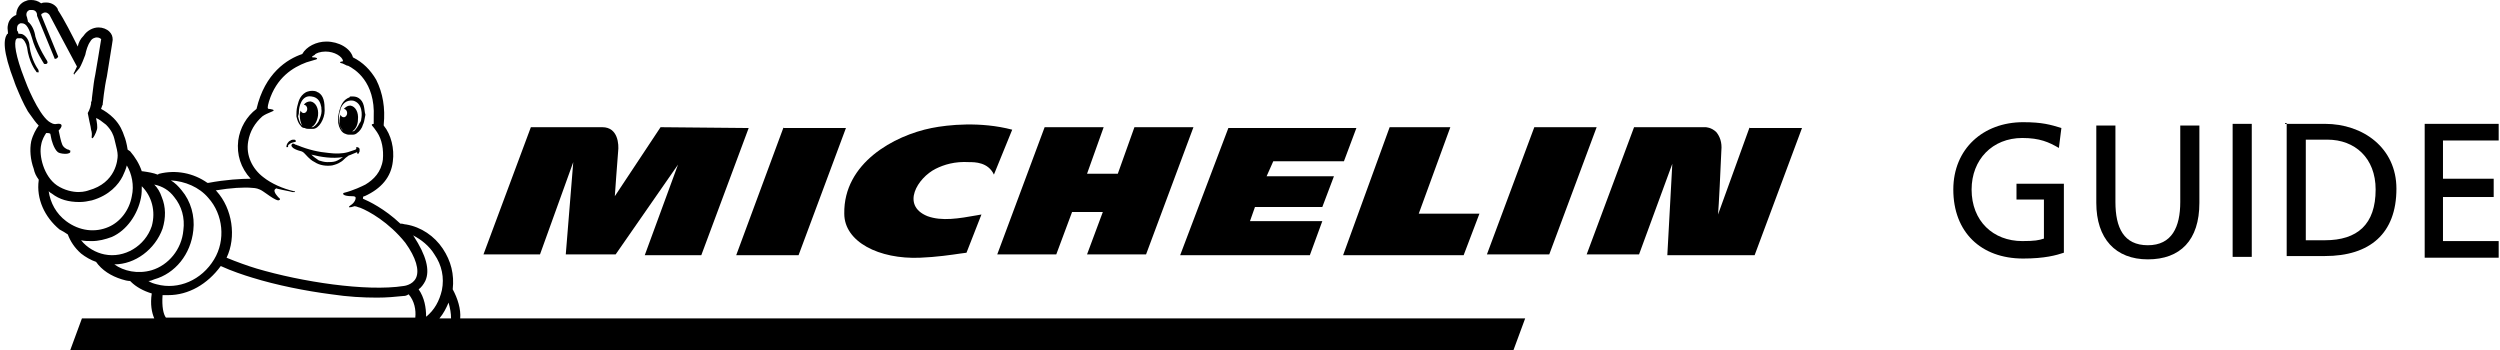
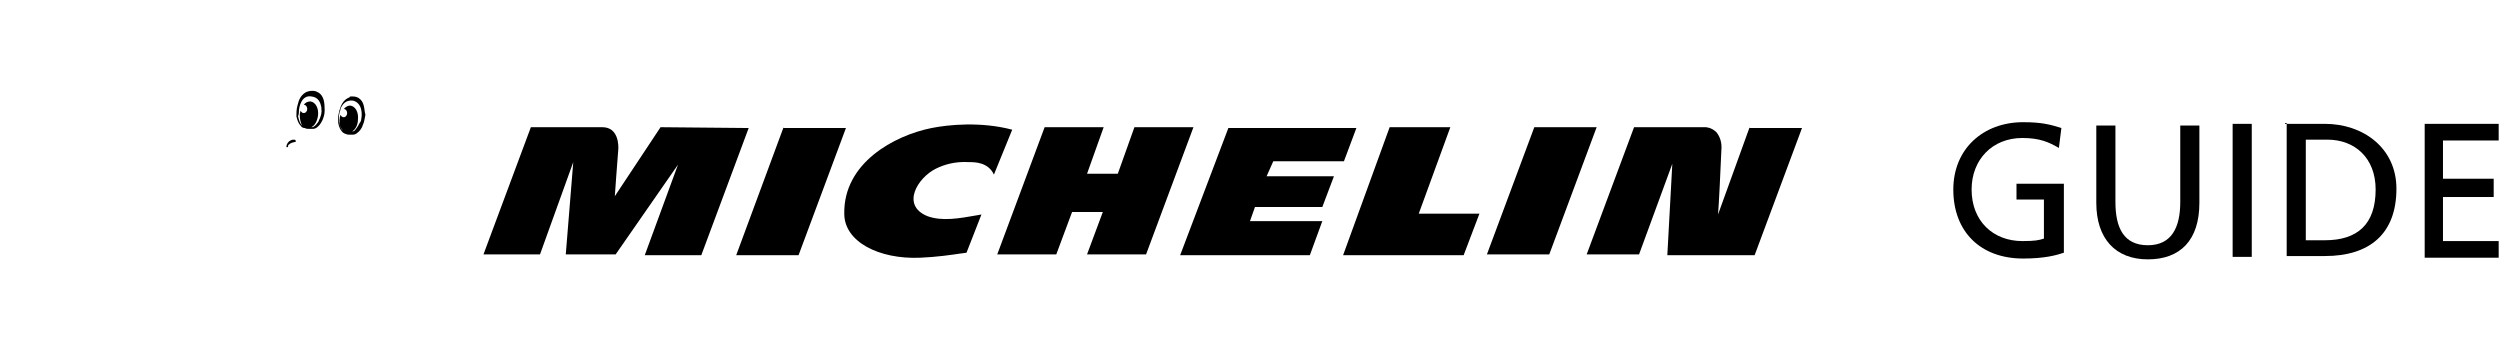
<svg xmlns="http://www.w3.org/2000/svg" width="200" height="28" viewBox="0 0 200 28" fill="none">
  <path fill-rule="evenodd" clip-rule="evenodd" d="M24.046 10.043C24.112 10.176 24.245 10.242 24.378 10.242C24.511 10.309 24.578 10.309 24.711 10.309H25.043C25.509 10.309 25.974 9.511 25.974 8.846C25.974 8.181 25.908 7.648 25.442 7.382C25.376 7.382 25.309 7.316 25.309 7.316C25.11 7.249 24.844 7.249 24.644 7.316C24.378 7.382 24.179 7.582 24.046 7.781C23.913 7.981 23.846 8.247 23.78 8.513C23.713 8.779 23.713 9.045 23.713 9.311C23.78 9.577 23.846 9.843 24.046 10.043ZM23.913 8.912C23.913 8.58 24.112 7.582 24.91 7.715C25.509 7.781 25.642 8.247 25.708 8.58V8.646C25.765 8.987 25.677 9.231 25.608 9.419C25.602 9.437 25.595 9.454 25.589 9.47C25.584 9.484 25.58 9.497 25.575 9.511C25.542 9.544 25.526 9.594 25.509 9.644C25.492 9.694 25.476 9.743 25.442 9.777C25.309 9.976 25.11 10.176 24.977 10.176H24.91C25.176 10.043 25.376 9.71 25.442 9.245C25.509 8.646 25.243 8.181 24.844 8.114C24.644 8.114 24.445 8.181 24.312 8.38C24.445 8.38 24.578 8.513 24.578 8.713C24.578 8.912 24.445 9.045 24.312 9.045C24.179 9.045 24.112 8.979 24.046 8.846C24.046 8.873 24.034 8.912 24.021 8.958C24.002 9.022 23.979 9.1 23.979 9.178C23.979 9.511 24.046 9.843 24.179 10.043L24.112 9.976C23.979 9.843 23.913 9.577 23.846 9.311C23.913 9.112 23.913 9.045 23.913 8.912Z" fill="black" />
-   <path fill-rule="evenodd" clip-rule="evenodd" d="M28.568 11.772C28.502 11.772 28.435 11.838 28.502 11.838V11.905L28.435 11.972L27.837 12.171C27.371 12.304 26.839 12.304 26.307 12.238C25.509 12.171 24.644 11.972 23.846 11.639C23.813 11.639 23.78 11.622 23.746 11.606C23.713 11.589 23.68 11.572 23.647 11.572C23.613 11.572 23.597 11.556 23.58 11.539C23.564 11.523 23.547 11.506 23.514 11.506C23.381 11.439 23.314 11.572 23.314 11.639C23.314 11.706 23.381 11.772 23.447 11.838C23.647 11.972 23.846 12.038 24.112 12.104C24.263 12.155 24.376 12.281 24.48 12.398C24.513 12.435 24.546 12.471 24.578 12.504C24.777 12.703 24.91 12.836 25.176 12.969C25.575 13.235 26.108 13.302 26.573 13.235C26.839 13.169 27.039 13.102 27.238 12.969C27.371 12.903 27.504 12.77 27.637 12.637C27.67 12.603 27.72 12.57 27.77 12.537C27.82 12.504 27.87 12.47 27.903 12.437C27.939 12.437 28.073 12.379 28.219 12.314C28.343 12.26 28.477 12.201 28.568 12.171C28.568 12.238 28.568 12.304 28.635 12.304C28.682 12.304 28.696 12.271 28.723 12.204C28.735 12.177 28.748 12.143 28.768 12.104V11.905C28.768 11.905 28.701 11.772 28.568 11.772ZM26.839 12.903C26.64 12.969 26.373 12.969 26.174 12.969C25.974 12.969 25.708 12.903 25.509 12.836C25.309 12.703 25.11 12.57 24.91 12.37C25.708 12.57 26.573 12.703 27.438 12.57C27.238 12.703 27.039 12.836 26.839 12.903Z" fill="black" />
  <path d="M23.647 11.24C23.647 11.173 23.514 11.173 23.514 11.173C23.447 11.173 23.314 11.173 23.248 11.24C23.048 11.306 22.915 11.572 22.915 11.706V11.772H22.982C23.015 11.772 23.032 11.772 23.04 11.764C23.048 11.755 23.048 11.739 23.048 11.706C23.048 11.639 23.048 11.572 23.115 11.572C23.181 11.506 23.248 11.439 23.514 11.373C23.647 11.373 23.713 11.306 23.647 11.24Z" fill="black" />
  <path fill-rule="evenodd" clip-rule="evenodd" d="M29.1 8.447C29.034 8.181 28.901 7.981 28.701 7.848C28.502 7.715 28.302 7.715 28.103 7.715C28.036 7.715 27.97 7.715 27.97 7.781C27.438 7.981 27.238 8.447 27.105 9.045C26.906 9.777 27.172 10.575 27.637 10.708C27.77 10.774 27.903 10.774 27.903 10.774H28.236C28.369 10.774 28.502 10.708 28.568 10.641C28.768 10.508 28.967 10.242 29.034 9.976C29.122 9.799 29.152 9.622 29.182 9.444C29.196 9.355 29.211 9.267 29.233 9.178C29.198 9.072 29.181 8.947 29.164 8.814C29.148 8.696 29.132 8.571 29.1 8.447ZM28.901 9.511C28.901 9.644 28.834 9.777 28.768 9.843C28.635 10.109 28.502 10.309 28.369 10.442C28.302 10.508 28.236 10.508 28.169 10.508C28.435 10.375 28.635 9.976 28.635 9.577C28.701 8.979 28.435 8.513 28.036 8.447C27.837 8.447 27.704 8.513 27.504 8.713C27.637 8.713 27.77 8.846 27.77 9.045C27.77 9.245 27.637 9.378 27.504 9.378C27.371 9.378 27.305 9.311 27.238 9.178C27.238 9.206 27.227 9.245 27.213 9.29C27.194 9.355 27.172 9.433 27.172 9.511C27.105 9.91 27.238 10.242 27.438 10.442C27.305 10.375 27.238 10.176 27.172 9.976C27.172 9.949 27.16 9.91 27.147 9.864C27.128 9.8 27.105 9.722 27.105 9.644C27.105 9.378 27.105 9.112 27.238 8.779V8.713C27.371 8.38 27.637 7.981 28.236 8.047C29.034 8.247 28.967 9.245 28.901 9.511Z" fill="black" />
-   <path fill-rule="evenodd" clip-rule="evenodd" d="M35.419 19.886C36.084 20.884 36.35 21.948 36.217 23.145C36.616 23.877 36.882 24.741 36.816 25.473L122.013 25.473L121.081 28H5.623L6.554 25.473L12.341 25.473C12.141 25.007 12.008 24.342 12.141 23.477C11.476 23.278 10.877 22.945 10.478 22.546L10.412 22.48C10.212 22.48 9.946 22.413 9.747 22.347C8.882 22.081 8.15 21.615 7.685 20.95C7.286 20.817 6.82 20.551 6.488 20.285C5.956 19.82 5.623 19.287 5.424 18.755C5.224 18.622 5.025 18.489 4.759 18.356C3.561 17.359 2.896 15.896 3.096 14.432V14.366C2.896 14.1 2.763 13.834 2.697 13.501C2.431 12.77 2.364 11.972 2.497 11.306C2.63 10.774 2.896 10.309 3.096 10.043C2.875 9.822 2.655 9.511 2.397 9.145L2.396 9.144C2.343 9.069 2.288 8.992 2.231 8.912C1.845 8.25 1.551 7.543 1.348 7.055C1.306 6.955 1.268 6.863 1.234 6.784C1.234 6.751 1.217 6.717 1.2 6.684C1.184 6.651 1.167 6.618 1.167 6.584C0.169 3.991 0.302 3.126 0.568 2.727C0.635 2.727 0.635 2.66 0.635 2.66V2.594C0.635 2.555 0.629 2.511 0.623 2.461C0.608 2.339 0.588 2.184 0.635 1.995C0.702 1.596 0.968 1.33 1.3 1.197C1.3 0.665 1.633 0.2 2.098 0.067C2.231 0 2.364 0 2.497 0C2.763 0 3.029 0.067 3.295 0.266C3.428 0.2 3.561 0.2 3.694 0.2C4.16 0.2 4.492 0.466 4.626 0.732V0.798C5.158 1.596 5.756 2.793 6.222 3.724C6.288 3.392 6.421 3.126 6.687 2.86C6.953 2.461 7.419 2.195 7.884 2.195C8.217 2.195 8.55 2.328 8.749 2.527C8.949 2.727 9.015 2.926 9.015 3.192C9.015 3.192 9.015 3.259 8.55 6.119C8.35 6.983 8.217 8.314 8.217 8.314V8.38C8.18 8.417 8.163 8.476 8.144 8.543C8.129 8.596 8.113 8.654 8.084 8.713C8.35 8.846 8.749 9.112 9.082 9.444C9.614 9.976 9.813 10.508 9.946 10.907C10.013 11.04 10.146 11.506 10.212 11.972L10.412 12.104C10.811 12.57 11.143 13.102 11.343 13.701H11.409C11.875 13.767 12.274 13.834 12.607 13.967C12.64 13.967 12.656 13.95 12.673 13.934C12.69 13.917 12.706 13.9 12.739 13.9C14.07 13.568 15.466 13.834 16.597 14.632H16.663C18.06 14.366 19.324 14.299 20.055 14.299C19.257 13.435 18.925 12.371 19.058 11.24C19.191 10.242 19.723 9.311 20.521 8.713C21.186 5.853 22.982 4.722 24.179 4.323C24.512 3.724 25.31 3.325 26.108 3.325C27.105 3.325 28.036 3.857 28.236 4.589C29.034 4.988 29.633 5.587 30.098 6.385C30.63 7.449 30.83 8.646 30.697 9.976V10.043C31.295 10.774 31.561 11.905 31.428 12.903C31.295 14.166 30.497 15.097 29.167 15.696H29.101C29.034 15.762 29.034 15.829 29.034 15.896C29.5 16.095 30.763 16.694 32.027 17.891H32.093C32.16 17.891 32.227 17.907 32.293 17.924C32.359 17.941 32.426 17.957 32.492 17.957C33.69 18.157 34.754 18.888 35.419 19.886ZM35.153 25.473H36.084C36.084 25.074 36.017 24.675 35.885 24.209C35.685 24.675 35.485 25.074 35.153 25.473ZM20.188 15.031C20.188 15.031 20.521 15.031 20.787 15.164C20.922 15.218 21.124 15.361 21.343 15.515C21.66 15.739 22.014 15.989 22.25 16.029C22.317 16.029 22.516 15.962 22.317 15.829C22.25 15.762 21.851 15.363 21.984 15.164C22.05 15.097 22.117 15.031 22.183 15.097C22.449 15.164 22.699 15.214 22.907 15.255C23.114 15.297 23.281 15.33 23.381 15.363H23.58C23.647 15.297 23.58 15.297 23.514 15.297C22.649 15.097 21.718 14.698 21.053 14.166C20.188 13.501 19.656 12.437 19.856 11.306C19.989 10.508 20.388 9.843 20.986 9.311C21.182 9.164 21.45 9.053 21.631 8.979C21.696 8.952 21.749 8.93 21.785 8.912C22.117 8.779 21.585 8.713 21.518 8.713C21.385 8.713 21.385 8.58 21.518 8.114C22.117 6.185 23.447 5.387 24.511 4.988C24.611 4.955 24.727 4.922 24.843 4.889C24.96 4.855 25.077 4.822 25.176 4.789C25.509 4.722 25.376 4.589 25.043 4.589C25.043 4.589 24.91 4.589 24.977 4.523C24.977 4.523 25.043 4.456 25.176 4.39C25.243 4.257 25.642 4.124 26.041 4.124C26.773 4.124 27.371 4.523 27.438 4.855C27.438 4.855 27.438 4.922 27.371 4.922C27.238 4.922 27.105 4.988 27.305 5.055C27.371 5.055 27.504 5.121 27.77 5.254H27.837C28.369 5.52 30.032 6.518 29.898 9.378V9.91C29.765 9.91 29.699 9.976 29.765 10.043C29.832 10.109 30.032 10.375 30.165 10.575C30.564 11.173 30.697 11.972 30.63 12.77C30.497 13.767 29.898 14.366 29.233 14.765C28.967 14.898 28.302 15.23 27.504 15.43C27.371 15.496 27.438 15.696 28.169 15.696C28.236 15.696 28.369 15.696 28.435 15.762C28.502 15.896 28.369 16.228 28.036 16.428C27.77 16.627 27.97 16.627 28.369 16.494C28.447 16.494 28.57 16.54 28.673 16.578C28.745 16.604 28.807 16.627 28.834 16.627C29.499 16.893 31.096 17.758 32.426 19.42C33.29 20.618 33.556 21.615 33.29 22.214C33.024 22.812 32.293 22.879 32.293 22.879C29.3 23.344 24.112 22.546 20.521 21.482C19.856 21.283 18.925 20.95 18.127 20.618C18.925 18.955 18.592 16.694 17.328 15.297L17.262 15.23C18.459 15.031 19.523 14.964 20.188 15.031ZM35.352 23.211C35.552 22.214 35.352 21.216 34.754 20.352C34.355 19.686 33.69 19.154 33.025 18.822L33.091 18.888C34.089 20.418 34.421 21.615 34.022 22.48C33.889 22.746 33.69 23.012 33.49 23.145C33.956 23.81 34.089 24.608 34.089 25.34C34.754 24.808 35.153 24.076 35.352 23.211ZM16.664 15.829C17.861 17.159 18.06 19.221 17.129 20.751C16.131 22.413 14.269 23.211 12.54 22.746C12.274 22.679 12.075 22.613 11.875 22.48C12.008 22.48 12.207 22.413 12.341 22.347C14.003 21.881 15.267 20.352 15.466 18.423C15.599 17.292 15.267 16.095 14.535 15.23C14.269 14.898 14.003 14.632 13.671 14.432C14.801 14.499 15.932 14.964 16.664 15.829ZM14.669 18.423C14.802 17.425 14.536 16.494 13.937 15.762C13.538 15.23 13.006 14.898 12.341 14.765C12.607 15.031 12.806 15.363 12.939 15.762C13.272 16.561 13.272 17.425 13.006 18.29C12.407 19.953 10.811 21.15 9.148 21.15C9.88 21.682 11.011 21.948 12.141 21.615C13.471 21.216 14.536 19.953 14.669 18.423ZM11.277 15.829C11.343 15.496 11.343 15.164 11.343 14.898C12.141 15.696 12.474 16.893 12.141 18.09C11.609 19.686 9.946 20.684 8.35 20.352C7.685 20.219 6.954 19.82 6.488 19.221C6.754 19.287 7.087 19.287 7.353 19.287C7.885 19.287 8.417 19.154 8.949 18.955C10.146 18.423 11.011 17.159 11.277 15.829ZM10.545 15.696C10.744 14.831 10.545 13.9 10.146 13.235C10.079 13.501 9.946 13.834 9.813 14.1C9.481 14.765 8.749 15.63 7.352 16.029C7.335 16.029 7.295 16.038 7.236 16.051C7.068 16.089 6.748 16.162 6.355 16.162C5.49 16.162 4.759 15.962 4.16 15.496C4.027 15.43 3.96 15.363 3.894 15.297C4.027 16.228 4.493 17.093 5.291 17.691C6.355 18.489 7.618 18.622 8.683 18.157C9.614 17.758 10.345 16.827 10.545 15.696ZM1.3 3.126C1.367 3.059 1.367 3.059 1.433 3.059H1.699C1.899 3.126 2.099 3.458 2.165 3.791C2.298 4.922 2.83 5.653 2.897 5.72C2.897 5.786 2.963 5.786 3.03 5.786H3.096C3.096 5.72 3.096 5.587 3.03 5.52C3.03 5.52 2.498 4.789 2.365 3.724C2.365 3.259 2.099 2.86 1.766 2.727C1.715 2.727 1.674 2.717 1.639 2.709C1.582 2.695 1.541 2.686 1.5 2.727C1.475 2.676 1.459 2.625 1.445 2.582C1.424 2.512 1.408 2.461 1.367 2.461C1.367 2.433 1.366 2.404 1.364 2.374C1.356 2.19 1.347 1.977 1.633 1.862H1.699C1.965 1.862 2.232 1.929 2.564 3.059C2.83 4.057 3.495 5.055 3.495 5.055C3.495 5.121 3.562 5.121 3.628 5.121H3.695C3.828 5.055 3.828 4.988 3.761 4.855C3.761 4.855 3.096 3.857 2.83 2.926C2.764 2.461 2.564 1.995 2.232 1.729C2.232 1.651 2.209 1.573 2.19 1.509C2.176 1.463 2.165 1.424 2.165 1.397C2.099 1.264 2.032 0.931 2.365 0.798H2.564C2.83 0.798 2.963 0.998 2.963 1.197V1.264L4.36 4.656C4.36 4.656 4.36 4.722 4.426 4.722C4.426 4.689 4.443 4.689 4.468 4.689C4.493 4.689 4.526 4.689 4.559 4.656C4.626 4.589 4.692 4.523 4.626 4.456L3.296 1.197C3.296 1.131 3.362 1.064 3.429 1.064C3.495 0.998 3.562 0.998 3.628 0.998C3.828 0.998 3.961 1.197 3.961 1.197C3.961 1.197 5.823 4.722 6.156 5.321C6.105 5.422 6.064 5.514 6.029 5.593C5.972 5.72 5.931 5.812 5.889 5.853C5.889 5.919 5.956 6.052 5.956 5.919C6.022 5.853 6.089 5.77 6.156 5.686C6.222 5.603 6.289 5.52 6.355 5.454C6.488 5.254 6.754 4.589 6.821 4.39C6.887 4.057 7.02 3.591 7.22 3.325C7.353 3.059 7.619 2.993 7.752 2.993C7.951 2.993 8.151 3.126 8.084 3.192C8.084 3.259 7.619 5.986 7.619 5.986C7.526 6.403 7.466 6.917 7.415 7.348C7.393 7.536 7.373 7.707 7.353 7.848C7.353 7.981 7.353 8.048 7.286 8.181V8.314C7.22 8.713 7.02 9.045 7.02 9.045L7.153 9.71C7.22 9.976 7.286 10.309 7.286 10.375C7.367 10.617 7.35 10.786 7.338 10.896C7.331 10.967 7.326 11.014 7.353 11.04C7.419 11.173 7.685 10.641 7.752 10.375C7.818 10.176 7.752 9.777 7.685 9.444C7.885 9.511 8.151 9.71 8.483 9.976C8.949 10.442 9.082 10.841 9.148 11.107C9.169 11.208 9.201 11.333 9.236 11.469C9.317 11.784 9.414 12.159 9.414 12.437C9.414 12.77 9.281 14.632 7.087 15.23C7.087 15.23 6.754 15.363 6.289 15.363C5.823 15.363 5.158 15.23 4.559 14.831C3.495 14.1 3.096 12.437 3.296 11.572C3.362 11.173 3.562 10.841 3.695 10.641C3.828 10.641 3.961 10.641 4.027 10.708L4.094 11.04C4.094 11.107 4.293 11.905 4.626 12.171C4.825 12.304 5.158 12.304 5.224 12.304C5.291 12.304 5.557 12.304 5.623 12.171V12.038C5.623 12.038 5.557 12.038 5.49 11.972C5.357 11.972 5.025 11.772 4.958 11.506C4.892 11.373 4.759 10.774 4.692 10.442C5.025 10.109 5.025 9.843 4.559 9.91C4.293 9.976 4.094 9.843 3.894 9.71C3.03 9.045 2.099 6.717 1.965 6.318C1.234 4.456 1.101 3.392 1.3 3.126ZM13.471 23.61H13.005C12.939 24.542 13.072 25.14 13.271 25.406H33.224C33.291 24.808 33.157 24.076 32.692 23.544C32.492 23.677 32.359 23.677 32.293 23.677C31.628 23.744 30.963 23.81 30.165 23.81C29.034 23.81 27.837 23.744 26.507 23.544C24.445 23.278 22.117 22.812 20.188 22.214C19.523 22.014 18.526 21.682 17.661 21.283C16.597 22.746 15.067 23.61 13.471 23.61Z" fill="black" />
  <path d="M74.526 10.242C71.533 10.841 67.476 13.036 67.542 17.093C67.542 19.354 70.336 20.751 73.595 20.618C74.891 20.57 76.153 20.383 76.829 20.283C77.09 20.244 77.264 20.219 77.319 20.219L78.516 17.159C78.392 17.181 78.267 17.203 78.143 17.225C76.739 17.474 75.354 17.72 74.193 17.292C72.065 16.428 73.395 14.233 74.858 13.501C75.523 13.169 76.388 12.903 77.519 12.969C77.984 12.969 79.048 12.969 79.514 13.967L80.977 10.375C78.45 9.71 75.856 9.976 74.526 10.242Z" fill="black" />
  <path d="M90.754 10.176L89.424 13.9H86.963L88.293 10.176H83.571L79.78 20.352H84.502L85.766 16.96H88.226L86.963 20.352H91.685L95.476 10.176H90.754Z" fill="black" />
  <path d="M62.687 10.176L58.896 20.418H63.884L67.675 10.242H62.687V10.176Z" fill="black" />
  <path d="M52.844 10.176L49.186 15.696C49.186 15.696 49.386 12.836 49.452 12.104C49.519 11.572 49.452 10.176 48.188 10.176H42.469L38.678 20.352H43.2L45.861 12.969L45.262 20.352H49.252L54.241 13.169L51.58 20.418H56.103L59.894 10.242L52.844 10.176Z" fill="black" />
  <path d="M139.97 10.176L137.443 17.159C137.509 16.428 137.642 13.634 137.709 12.038C137.775 11.373 137.576 10.907 137.31 10.575C136.91 10.176 136.445 10.176 136.445 10.176H130.725L126.934 20.352H131.124L133.785 13.102L133.386 20.418H140.369L144.16 10.242H139.97V10.176Z" fill="black" />
  <path d="M122.744 10.176L118.953 20.352H123.941L127.732 10.176H122.744Z" fill="black" />
  <path d="M101.861 12.903H107.514L108.511 10.242H98.269L94.412 20.418H104.787L105.785 17.691H99.998L100.397 16.561H105.785L106.716 14.1H101.329L101.861 12.903Z" fill="black" />
  <path d="M116.027 10.176H111.172L107.447 20.418H117.091L118.355 17.093H113.5L116.027 10.176Z" fill="black" />
  <path d="M164.711 11.837C163.913 11.372 163.181 11.039 161.785 11.039C159.39 11.039 157.728 12.768 157.728 15.163C157.728 17.69 159.457 19.286 161.785 19.286C162.782 19.286 163.115 19.22 163.514 19.087V15.961H161.319V14.697H165.11V20.217C164.512 20.417 163.58 20.683 161.851 20.683C158.459 20.683 156.265 18.555 156.265 15.163C156.265 11.904 158.659 9.775 161.851 9.775C163.381 9.775 164.046 9.975 164.911 10.241L164.711 11.837Z" fill="black" />
  <path d="M175.951 16.227C175.951 19.22 174.421 20.749 171.828 20.749C169.234 20.749 167.704 19.087 167.704 16.227V10.041H169.234V16.16C169.234 18.222 169.899 19.619 171.828 19.619C173.756 19.619 174.421 18.155 174.421 16.16V10.041H175.951V16.227Z" fill="black" />
  <path d="M178.611 9.908H180.141V20.55H178.611V9.908Z" fill="black" />
  <path fill-rule="evenodd" clip-rule="evenodd" d="M182.802 9.908H182.935V20.483H185.994C189.585 20.483 191.714 18.688 191.714 15.096C191.714 11.837 189.053 9.908 185.994 9.908H182.935V9.842H182.802V9.908ZM184.464 19.22H185.994C188.588 19.22 190.051 17.956 190.051 15.162C190.051 12.635 188.388 11.172 186.194 11.172H184.464V19.22Z" fill="black" />
  <path d="M193.975 9.908H199.894V11.239H195.438V14.298H199.495V15.761H195.438V19.286H199.894V20.616H193.975V9.908Z" fill="black" />
</svg>